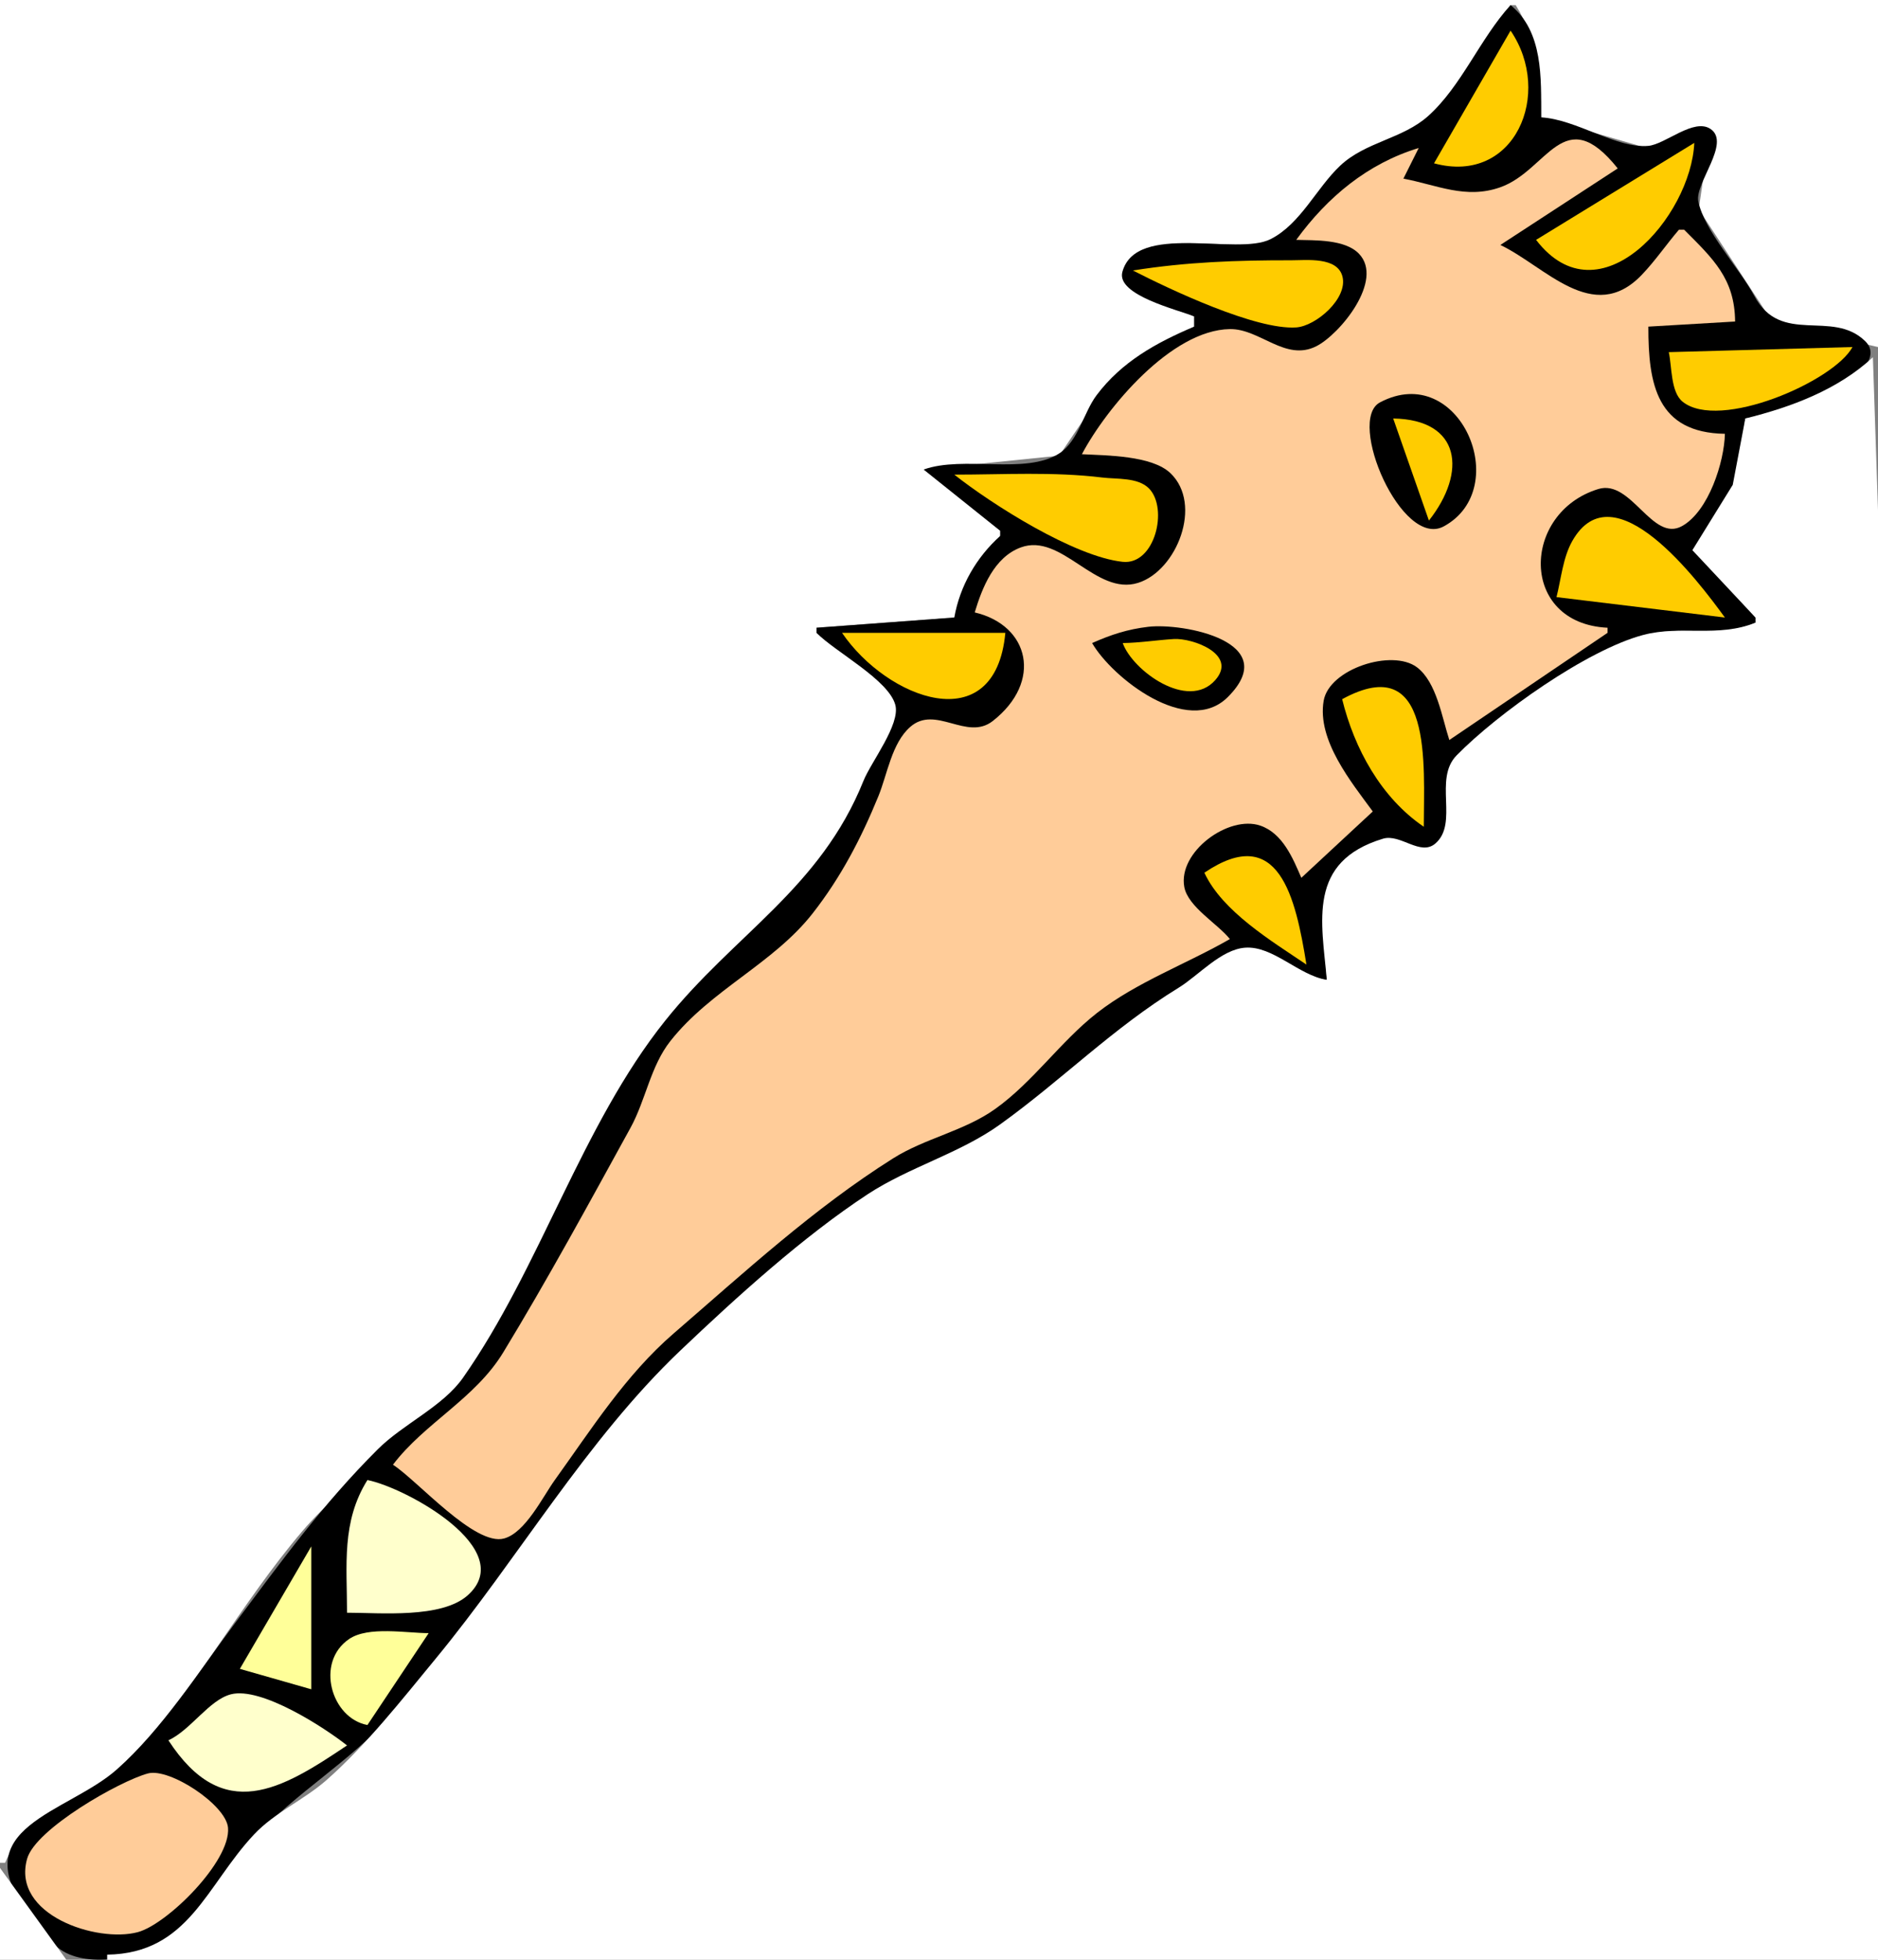
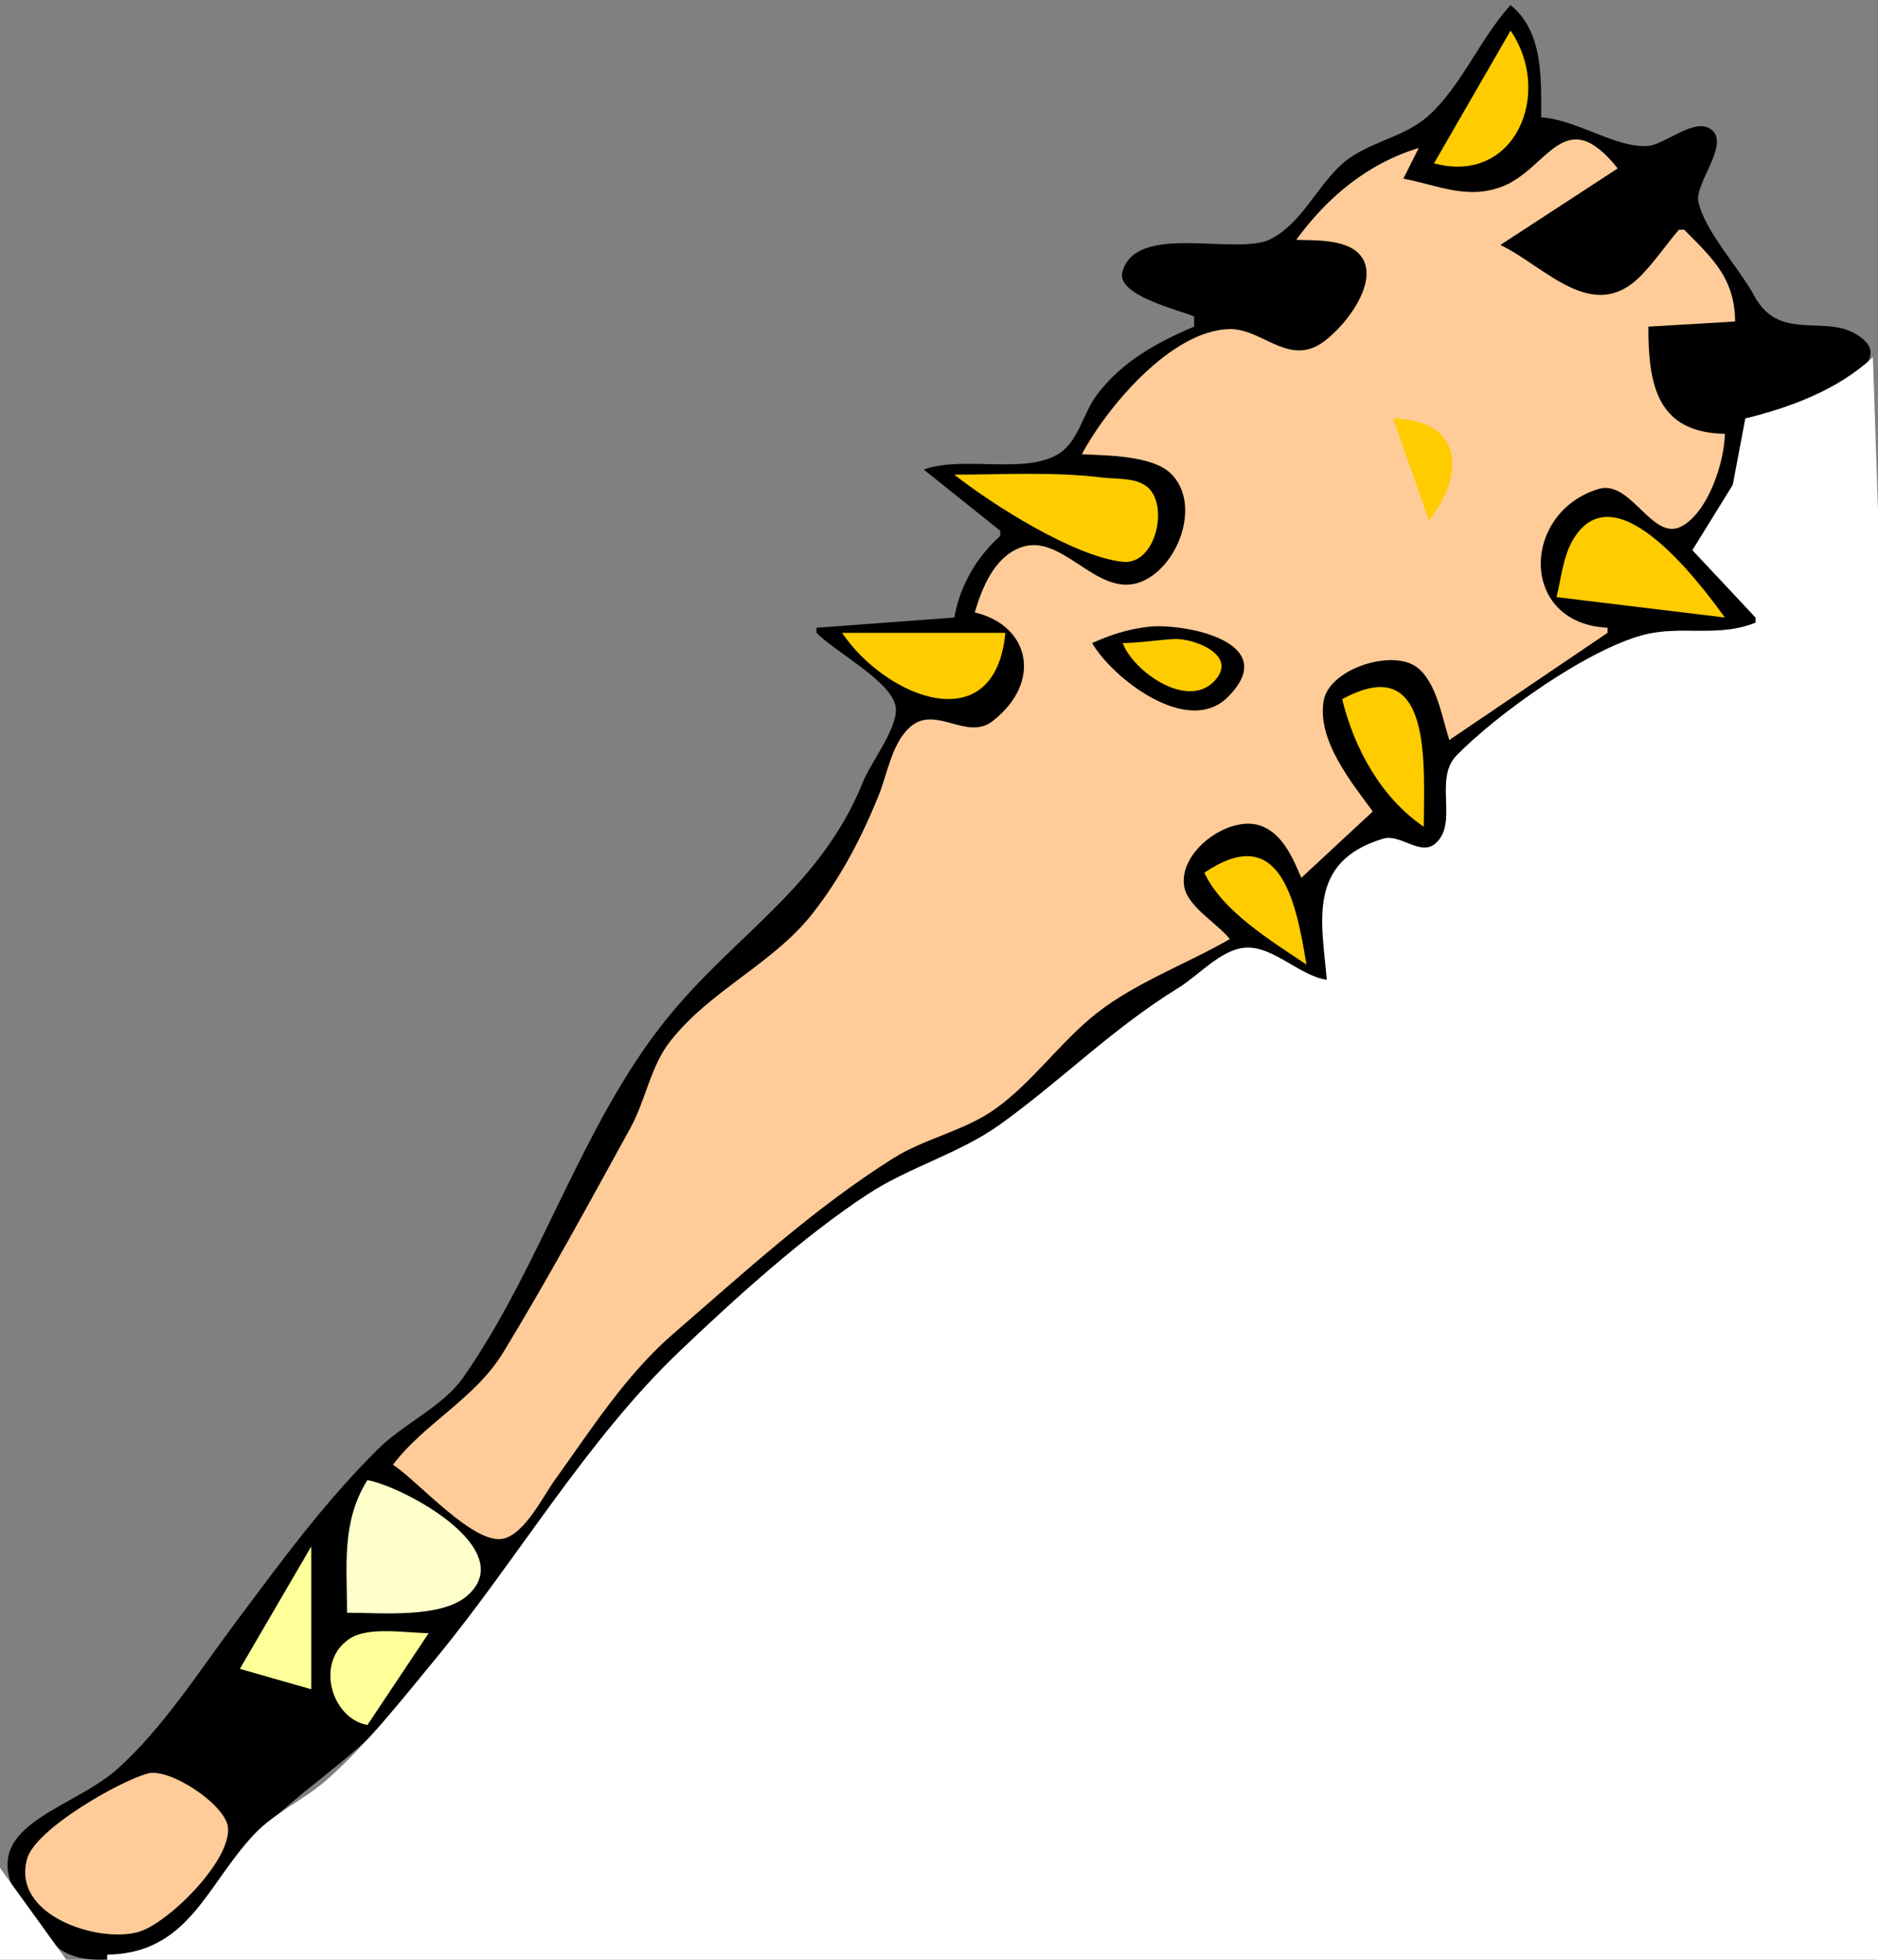
<svg xmlns="http://www.w3.org/2000/svg" width="368" height="384">
  <rect width="100%" height="100%" fill="#808080" stroke="none" />
-   <path style="fill:#ffffff; stroke:none;" d="M0 0L0 365L1 365C6.007 352.961 17.682 353.5 25.541 344.927C38.254 331.058 47.169 314.195 59.259 300C68.246 289.449 81.532 281.958 90.057 271.788C107.552 250.916 113.522 220.49 131.185 200C145.408 183.502 161.135 173.964 169.601 153C171.186 149.074 177.015 142.299 176.068 138.125C174.957 133.231 163.977 126.989 160 124L160 123L187 121L196 105L196 104L181 92L207.55 89.283L215.572 77.432L234 64L234 62C231.266 60.482 219.266 57.421 220.562 53.278C223.671 43.34 243.13 50.378 249.973 46.85C256.15 43.666 259.046 36.033 264.315 31.7C268.942 27.894 275.292 27.265 279.874 23.507C286.298 18.239 291.33 7.918 296 1L297 1C301.274 7.839 301.954 15.026 302 23L323 29.088L335.056 25.984L332.869 41L347.45 63.286L368 68L368 0L0 0z" />
  <path style="fill:#000000; stroke:none;" d="M296 1C289.983 7.607 286.424 16.821 279.874 22.713C274.856 27.227 267.604 27.769 262.627 32.45C257.944 36.855 254.876 43.858 248.99 46.85C242.334 50.234 222.629 43.431 219.933 53.278C218.683 57.846 230.939 60.732 234 62L234 64C226.618 67.122 219.812 70.87 214.883 77.432C212.297 80.874 211.315 86.439 207.55 88.85C200.929 93.089 188.776 89.206 181 92L196 104L196 105C191.336 109.186 188.085 114.814 187 121L160 123L160 124C163.677 127.747 174.132 133.206 175.442 138.125C176.461 141.953 170.684 149.303 169.2 153C160.742 174.078 143.91 183.026 130.342 200C113.96 220.495 105.888 248.342 90.728 269.958C86.757 275.62 79.018 278.99 74 284C63.198 294.785 55.163 305.872 46.091 318C39.03 327.44 31.724 338.886 22.884 346.714C13.204 355.287 -7.313 358.039 5.631 375C7.353 377.257 9.126 379.755 11.316 381.588C16.509 385.935 27.628 383.651 32.997 380.466C40.95 375.749 43.912 366.901 49.792 360.259C57.686 351.342 68.597 345.298 76.705 336C96.326 313.499 111.912 286.282 133.315 265.459C144.418 254.659 158.07 242.508 171 234.017C178.849 228.863 188.164 226.155 196 220.982C208.637 212.64 218.808 201.612 232 193.508C235.563 191.319 239.694 186.589 244 186.183C249.267 185.687 254.397 191.503 260 192C259.397 180.605 256.269 169.756 271 165.066C274.471 163.961 278.206 168.559 281.283 166.054C286.144 162.097 280.888 152.871 286.216 148.027C295.494 139.593 310.256 129.057 322 124.714C329.143 122.072 336.913 125.527 344 122L344 121L332.126 107.804L340.182 95L342 82C348.663 80.901 357.442 78.233 362.954 74.225C365.174 72.611 368.148 69.444 365.487 66.844C359.004 60.515 349.018 67.79 343.762 57.985C340.901 52.647 333.89 45.117 332.789 39.432C332.099 35.862 339.176 28.042 335.22 25.295C331.944 23.021 326.368 28.27 323 28.581C316.787 29.155 308.897 23.375 302 23C301.984 15.257 302.422 6.212 296 1z" />
  <path style="fill:#ffcc00; stroke:none;" d="M296 6L281 32C296.831 36.307 304.424 18.324 296 6z" />
  <path style="fill:#ffcc99; stroke:none;" d="M275 35L278 29C267.994 32.038 260.106 38.611 254 47C257.649 47.104 263.531 46.861 266.282 49.707C271.278 54.877 262.566 65.499 257.94 67.839C251.876 70.906 246.891 64.394 241 64.483C229.506 64.657 216.801 79.936 212 89C216.783 89.251 225.695 89.231 229.342 92.707C235.756 98.818 230.595 111.84 222.999 114.212C214.706 116.802 208.018 104.299 200.014 107.268C194.806 109.199 192.459 115.147 191 120C201.758 122.52 204.348 133.592 194.542 141.272C189.437 145.27 183.343 138.047 178.35 142.443C174.733 145.626 173.878 151.714 172.127 156C168.739 164.292 164.771 171.91 159.225 178.989C151.515 188.833 139.253 193.964 131.35 204C127.45 208.952 126.547 215.527 123.54 221C115.517 235.601 107.251 250.796 98.606 265C93.073 274.089 83.243 278.785 77 287C81.783 290.07 93.051 303.044 98.793 301.448C102.97 300.288 106.352 293.286 108.714 290C115.905 279.999 122.631 269.374 132.003 261.279C145.887 249.286 159.437 236.782 175 226.975C181.295 223.007 188.934 221.627 195 217.298C202.465 211.972 207.785 204.085 215 198.45C222.684 192.45 232.565 188.856 241 184C238.588 180.982 232.787 177.693 232.067 173.8C230.794 166.922 240.752 159.644 246.969 161.777C251.325 163.271 253.328 168.117 255 172L269 159C264.815 153.282 258.045 145.044 259.376 137.309C260.452 131.057 272.789 127.097 277.65 130.744C281.507 133.638 282.576 140.645 284 145L315 124L315 123C297.628 122.155 298.105 100.429 313.207 95.819C319.668 93.846 323.774 106.37 329.629 103.067C334.834 100.13 337.881 90.498 338 85C324.677 84.789 322.984 75.339 323 64L340 63C339.928 54.614 335.716 50.72 330 45L329 45C326.514 47.905 324.318 51.147 321.668 53.899C312.145 63.787 302.776 52.159 294 48L317 33C306.401 19.741 303.298 33.42 293.969 36.702C287.204 39.083 281.554 36.236 275 35z" />
-   <path style="fill:#ffcc00; stroke:none;" d="M332 28L301 47C313.407 63.191 331.375 42.398 332 28M222 53C229.176 56.682 246.084 64.699 254 64.157C257.863 63.892 264.121 58.505 263.067 54.216C262.093 50.257 255.995 51.005 253 51C242.341 50.983 232.488 51.332 222 53M327 69C327.627 71.768 327.347 76.81 329.717 78.715C336.902 84.488 359.348 74.742 363 68L327 69z" />
  <path style="fill:#ffffff; stroke:none;" d="M367 70C360.137 76.366 351.024 79.761 342 82L339.538 95L331.627 107.804L344 121L344 122C336.678 124.981 329.351 122.463 322 124.411C310.959 127.338 293.406 139.846 285.412 148.027C280.864 152.683 285.866 161.269 281.283 165.264C278.33 167.837 274.429 163.3 271 164.337C256.118 168.837 258.98 180.575 260 192C254.482 191.119 249.467 185.303 244 185.689C239.284 186.022 234.868 191.132 231 193.508C218.013 201.486 208.16 211.557 196 220.301C188.052 226.016 178.17 228.652 170 234.017C157.337 242.333 144.306 254.168 133.315 264.627C114.901 282.15 101.497 305.441 85.373 325C78.727 333.061 71.84 341.859 63.997 348.776C59.576 352.675 53.829 355.135 49.792 359.43C40.388 369.436 37.004 382.746 21 383L21 384L368 384L368 164L368 100L367 70z" />
-   <path style="fill:#000000; stroke:none;" d="M270.412 78.845C263.801 82.344 274.693 107.614 282.927 103.13C296.686 95.635 285.957 70.62 270.412 78.845z" />
  <path style="fill:#ffcc00; stroke:none;" d="M273 82L280 102C287.489 92.52 286.282 82.21 273 82M187 93C194.401 98.853 210.514 109.069 219.985 110.085C226.306 110.763 228.983 99.635 225.155 95.717C222.99 93.502 218.835 93.915 216 93.568C206.446 92.397 196.616 93 187 93M305 117L338 121C332.721 113.749 316.19 91.706 308.09 106.015C306.255 109.256 305.909 113.426 305 117z" />
  <path style="fill:#000000; stroke:none;" d="M214 126C217.931 132.8 232.704 144.448 240.588 136.587C251.474 125.732 231.813 122.016 225 122.818C220.957 123.293 217.711 124.355 214 126z" />
  <path style="fill:#ffcc00; stroke:none;" d="M165 124C173.799 136.938 195.029 145.167 197 124L165 124M220 126C221.921 131.383 232.757 139.299 238.114 133.283C242.63 128.21 233.673 124.981 230 125.211C226.642 125.421 223.379 125.954 220 126M263 137C265.372 146.652 270.606 156.29 279 162C279 149.999 280.884 127.225 263 137M236 171C239.507 178.583 249.213 184.419 256 189C253.873 175.794 250.595 161.115 236 171z" />
  <path style="fill:#ffffcc; stroke:none;" d="M72 290C66.884 298.186 68 306.649 68 316C74.514 315.999 86.528 317.169 91.649 312.588C101.681 303.614 79.557 291.505 72 290z" />
  <path style="fill:#ffff99; stroke:none;" d="M61 303L47 327L61 331L61 303M72 338L84 320C79.64 320 72.172 318.59 68.412 321.15C61.713 325.709 64.92 336.688 72 338z" />
-   <path style="fill:#ffffcc; stroke:none;" d="M33 341C43.746 357.498 55.087 350.689 68 342C63.519 338.456 51.195 330.463 45.256 331.984C40.981 333.078 37.371 338.988 33 341z" />
  <path style="fill:#ffcc99; stroke:none;" d="M29 347.488C23.428 348.976 6.961 358.371 5.317 364.197C2.203 375.234 19.024 380.732 27 378.588C32.782 377.034 45.245 364.701 44.683 358.125C44.3 353.645 33.242 346.355 29 347.488z" />
  <path style="fill:#ffffff; stroke:none;" d="M0 366L0 384L13 384L0 366z" />
</svg>